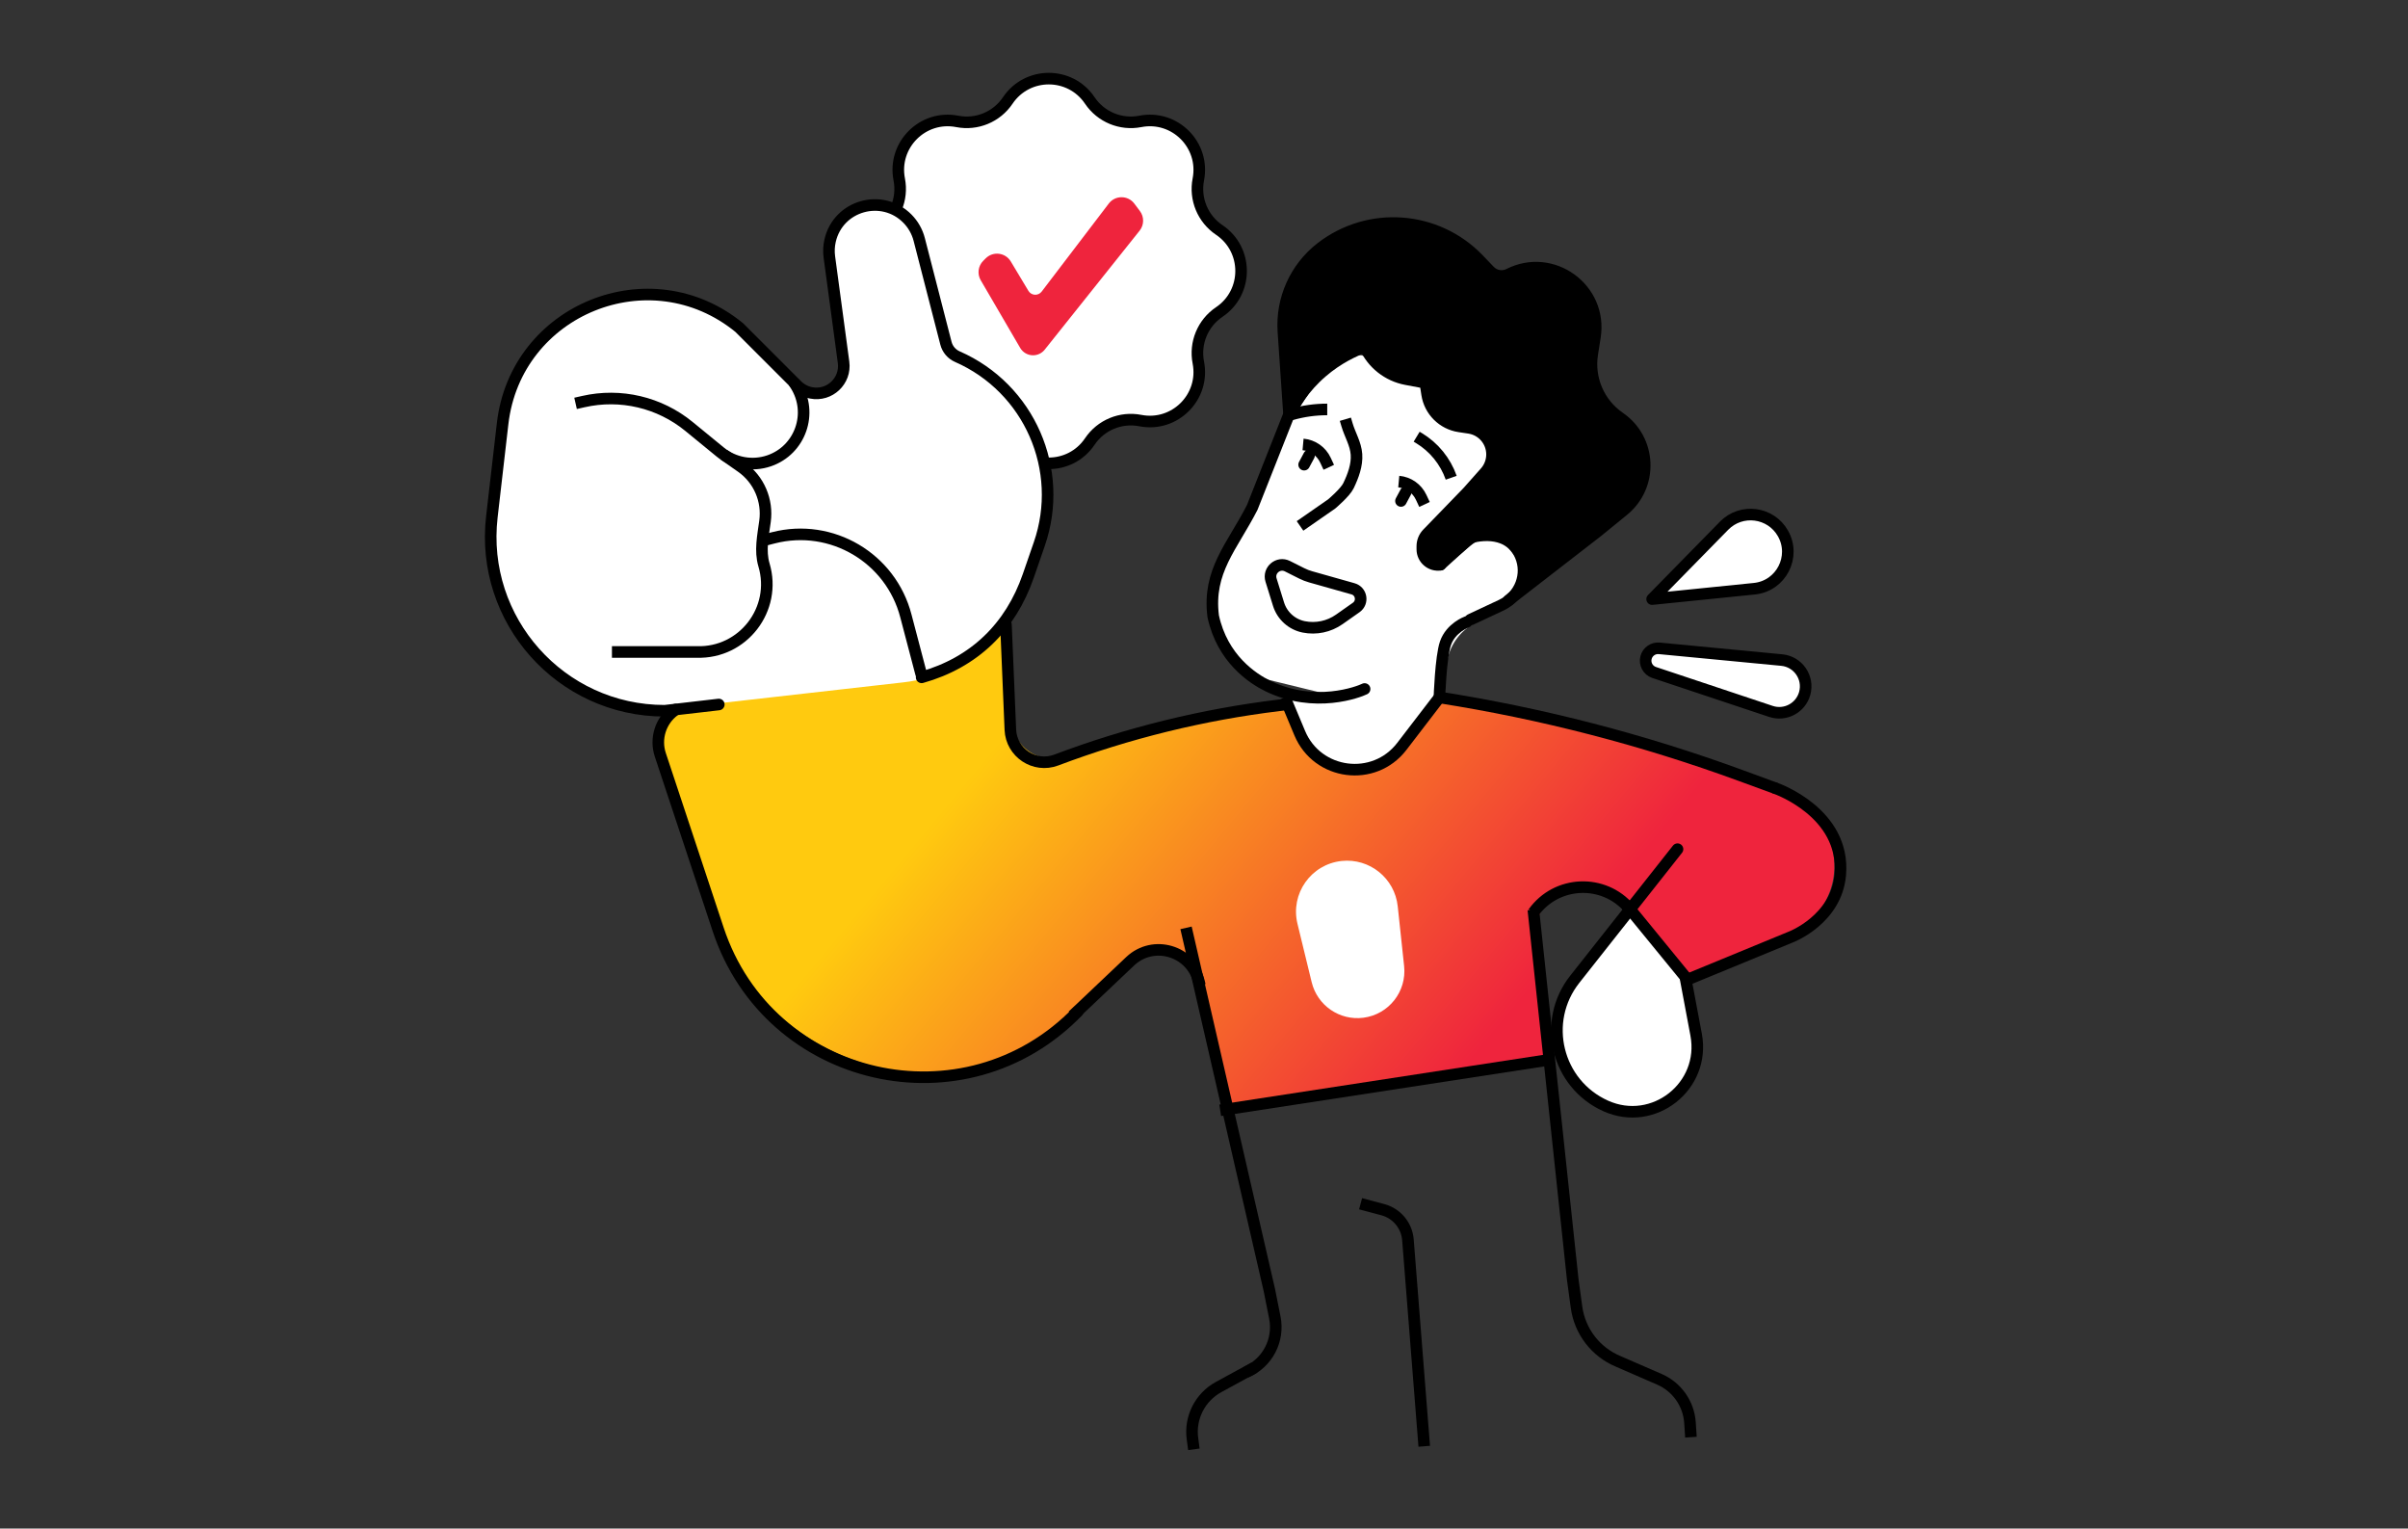
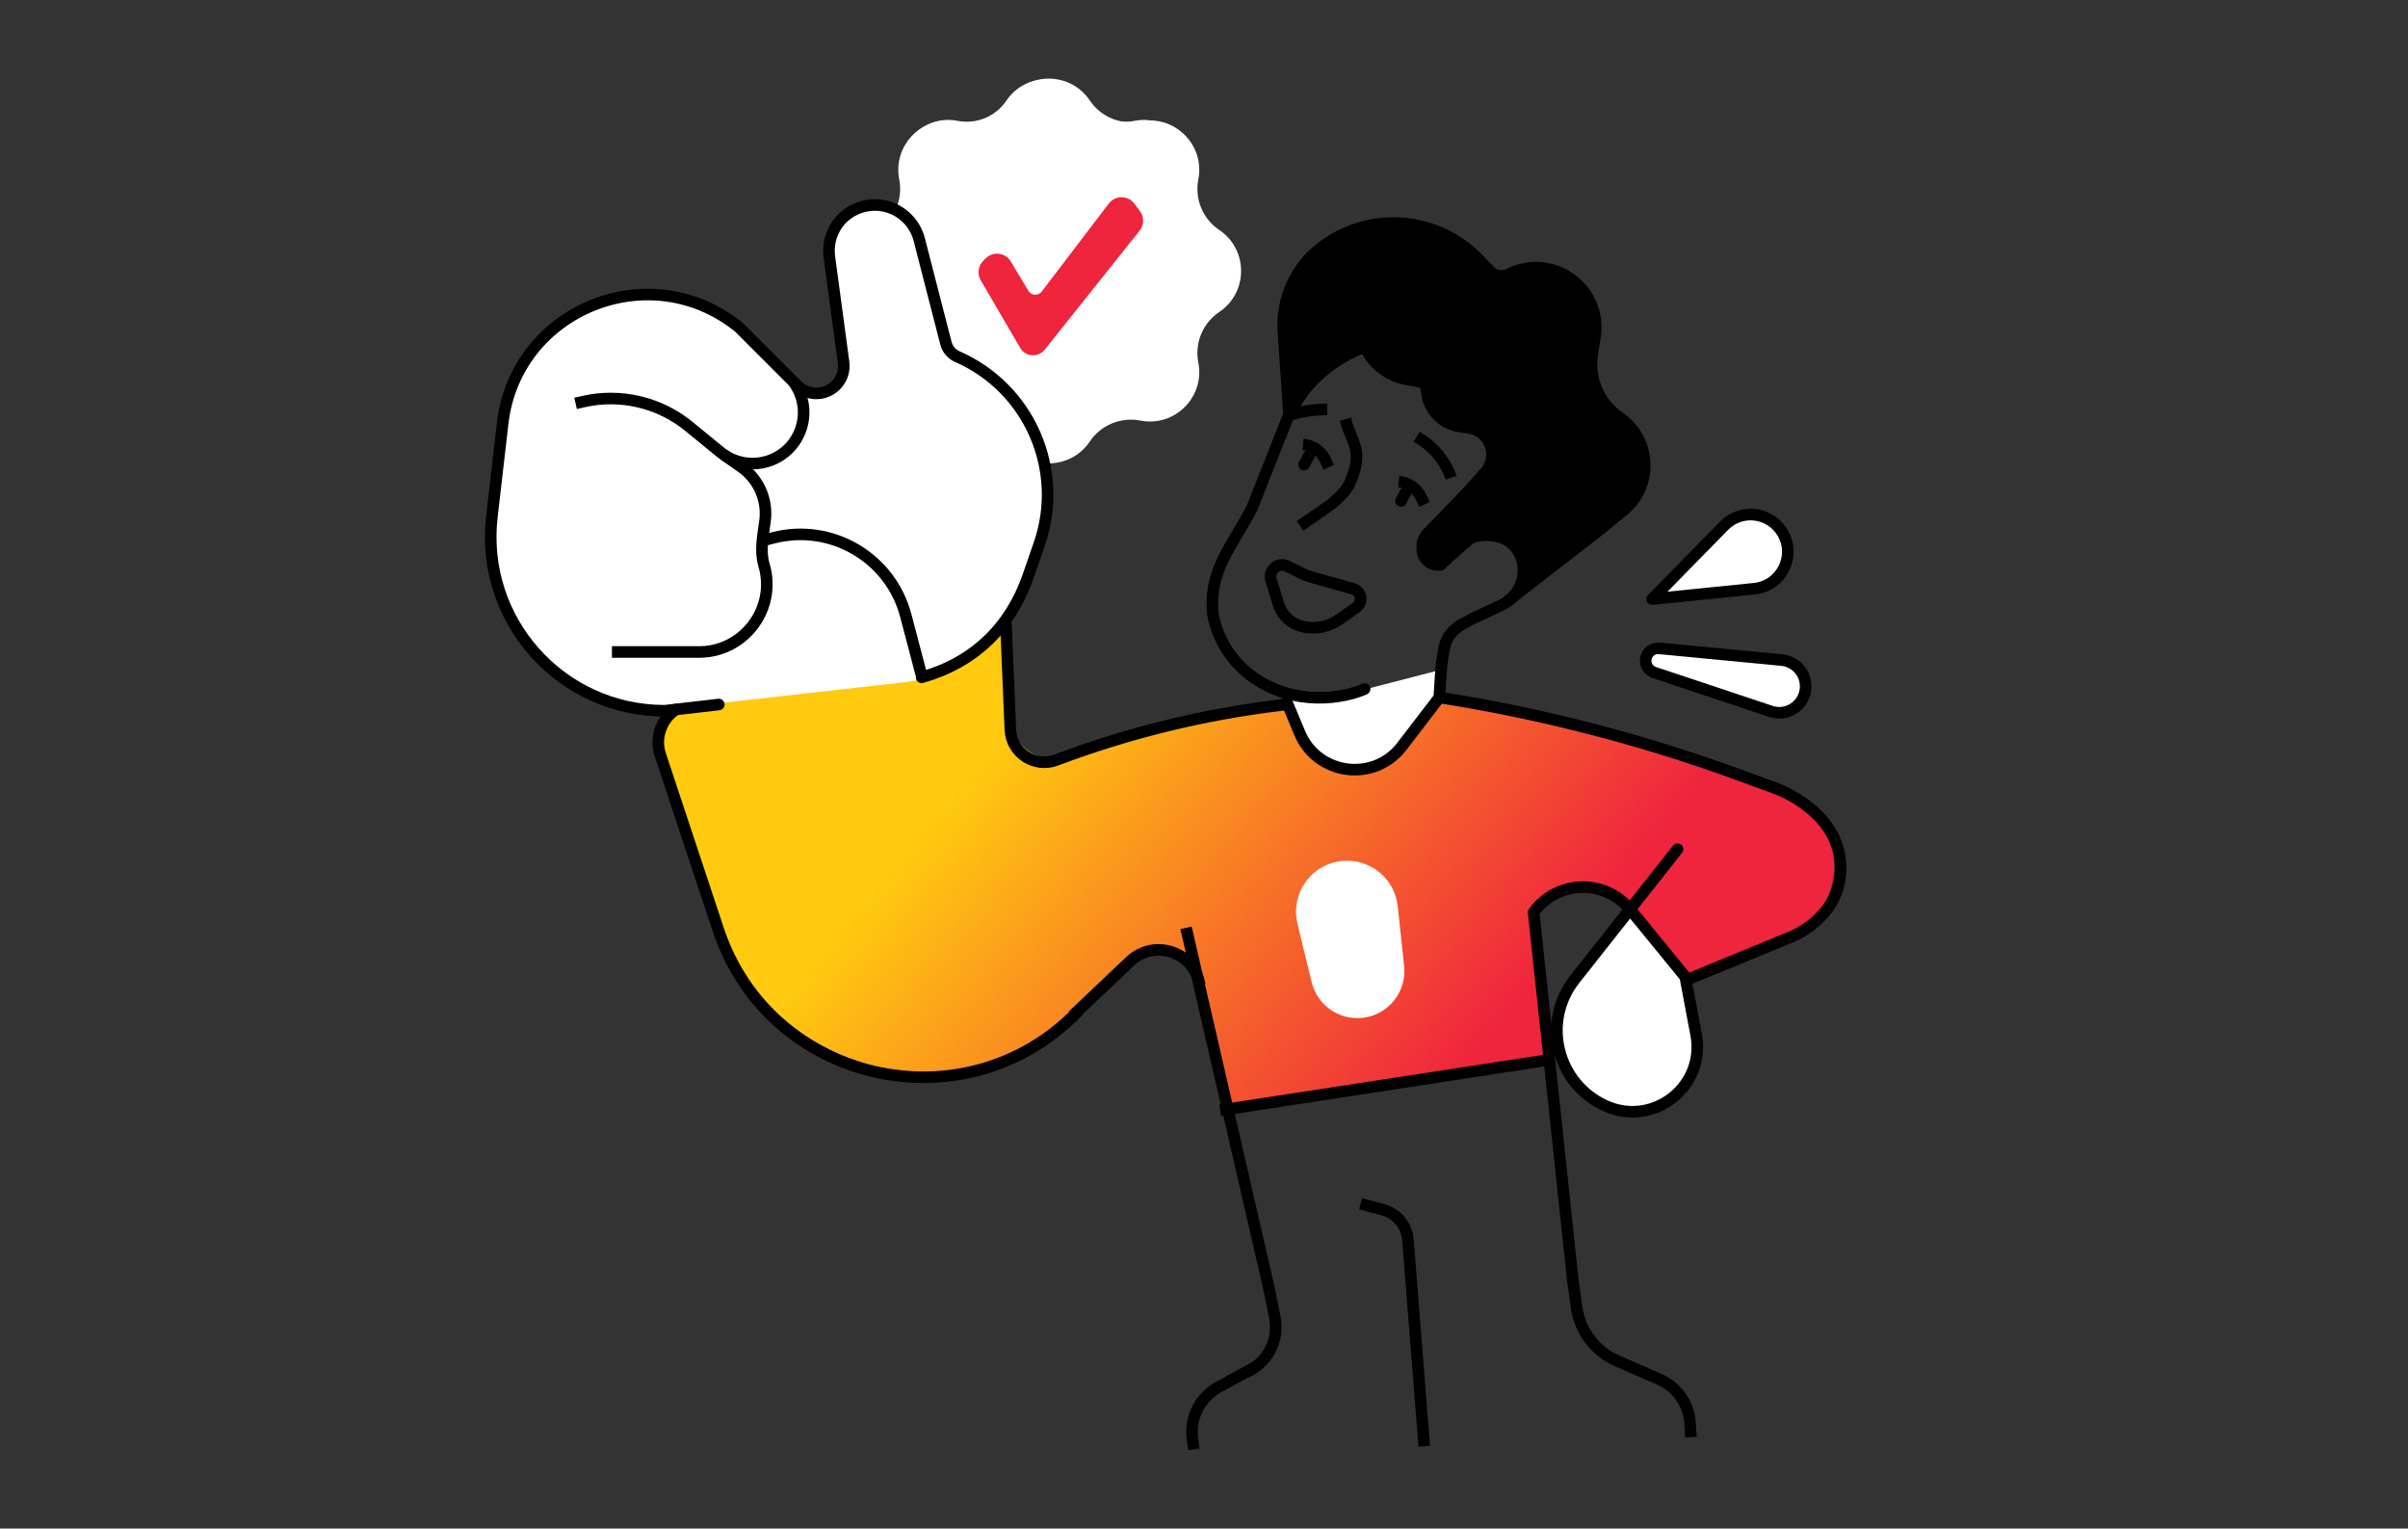
<svg xmlns="http://www.w3.org/2000/svg" width="416" height="264" viewBox="0 0 416 264" fill="none">
  <rect x="0" y="0" width="416" height="264" fill="#333333" stroke="none" />
  <path d="M173.86 17.378C177.132 12.518 184.285 12.518 187.556 17.378V17.378C189.408 20.132 192.73 21.508 195.987 20.871V20.871C201.737 19.747 206.795 24.805 205.671 30.555V30.555C205.034 33.812 206.41 37.133 209.163 38.986V38.986C214.024 42.257 214.024 49.41 209.163 52.681V52.681C206.41 54.534 205.034 57.855 205.671 61.112V61.112C206.795 66.862 201.737 71.92 195.987 70.796V70.796C192.73 70.16 189.408 71.535 187.556 74.289V74.289C184.285 79.15 177.132 79.15 173.86 74.289V74.289C172.008 71.535 168.686 70.16 165.429 70.796V70.796C159.679 71.92 154.621 66.862 155.745 61.112V61.112C156.382 57.855 155.006 54.534 152.253 52.681V52.681C147.392 49.41 147.392 42.257 152.253 38.986V38.986C155.006 37.133 156.382 33.812 155.745 30.555V30.555C154.621 24.805 159.679 19.747 165.429 20.871V20.871C168.686 21.508 172.008 20.132 173.86 17.378V17.378Z" fill="white" />
  <path d="M174.098 17.354C177.484 12.323 184.887 12.323 188.272 17.354V17.354C190.19 20.203 193.627 21.627 196.998 20.968V20.968C202.949 19.805 208.183 25.039 207.02 30.99V30.99C206.361 34.361 207.785 37.798 210.634 39.716V39.716C215.665 43.101 215.665 50.504 210.634 53.89V53.89C207.785 55.807 206.361 59.245 207.02 62.615V62.615C208.183 68.567 202.949 73.801 196.998 72.638V72.638C193.627 71.979 190.19 73.403 188.272 76.252V76.252C184.887 81.283 177.484 81.283 174.098 76.252V76.252C172.181 73.403 168.743 71.979 165.373 72.638V72.638C159.421 73.801 154.187 68.567 155.35 62.615V62.615C156.009 59.245 154.585 55.807 151.736 53.89V53.89C146.705 50.504 146.705 43.101 151.736 39.716V39.716C154.585 37.798 156.009 34.361 155.35 30.99V30.99C154.187 25.039 159.421 19.805 165.373 20.968V20.968C168.743 21.627 172.181 20.203 174.098 17.354V17.354Z" fill="white" />
-   <path d="M165.181 21.949C168.946 22.685 172.786 21.095 174.928 17.912L173.269 16.795C171.576 19.311 168.54 20.568 165.564 19.986L165.181 21.949ZM156.332 30.798C155.304 25.544 159.926 20.922 165.181 21.949L165.564 19.986C158.917 18.687 153.069 24.534 154.369 31.182L156.332 30.798ZM152.294 40.546C155.477 38.404 157.068 34.564 156.332 30.798L154.369 31.182C154.951 34.158 153.693 37.193 151.178 38.886L152.294 40.546ZM152.294 53.06C147.852 50.071 147.852 43.535 152.294 40.546L151.178 38.886C145.558 42.668 145.558 50.938 151.178 54.719L152.294 53.06ZM156.332 62.807C157.068 59.042 155.477 55.202 152.294 53.06L151.178 54.719C153.693 56.412 154.951 59.447 154.369 62.424L156.332 62.807ZM165.181 71.656C159.926 72.683 155.304 68.062 156.332 62.807L154.369 62.424C153.069 69.071 158.917 74.919 165.564 73.619L165.181 71.656ZM174.928 75.694C172.786 72.511 168.946 70.92 165.181 71.656L165.564 73.619C168.54 73.037 171.576 74.295 173.269 76.81L174.928 75.694ZM187.442 75.694C184.453 80.135 177.917 80.135 174.928 75.694L173.269 76.81C177.05 82.43 185.32 82.43 189.102 76.81L187.442 75.694ZM197.19 71.656C193.424 70.92 189.584 72.511 187.442 75.694L189.102 76.81C190.795 74.295 193.83 73.037 196.806 73.619L197.19 71.656ZM206.039 62.807C207.066 68.062 202.444 72.683 197.19 71.656L196.806 73.619C203.454 74.919 209.301 69.071 208.002 62.424L206.039 62.807ZM210.076 53.06C206.893 55.202 205.303 59.042 206.039 62.807L208.002 62.424C207.42 59.447 208.677 56.412 211.193 54.719L210.076 53.06ZM210.076 40.546C214.518 43.535 214.518 50.071 210.076 53.06L211.193 54.719C216.812 50.938 216.812 42.668 211.193 38.886L210.076 40.546ZM206.039 30.798C205.303 34.564 206.893 38.404 210.076 40.546L211.193 38.886C208.677 37.193 207.42 34.158 208.002 31.182L206.039 30.798ZM197.19 21.949C202.444 20.922 207.066 25.544 206.039 30.798L208.002 31.182C209.301 24.534 203.454 18.687 196.806 19.986L197.19 21.949ZM187.442 17.912C189.584 21.095 193.424 22.685 197.19 21.949L196.806 19.986C193.83 20.568 190.795 19.311 189.102 16.795L187.442 17.912ZM189.102 16.795C185.32 11.176 177.05 11.176 173.269 16.795L174.928 17.912C177.917 13.47 184.453 13.47 187.442 17.912L189.102 16.795Z" fill="black" />
  <path d="M173.781 107.608L118.868 121.996C117.819 122.271 116.862 122.82 116.095 123.586C114.949 124.733 114.305 126.288 114.305 127.909V129.236C114.305 130.276 114.479 131.308 114.819 132.29L124.363 159.796C126.031 164.606 128.652 169.029 132.069 172.802C136.441 177.629 141.982 181.246 148.16 183.305L149.979 183.912C153.321 185.026 156.821 185.594 160.344 185.594C164.972 185.594 169.548 184.614 173.769 182.718L174.663 182.317C177.844 180.889 180.809 179.023 183.472 176.772L195.731 166.412C196.554 165.717 197.517 165.208 198.555 164.919L199.261 164.723C200.649 164.338 202.131 164.499 203.404 165.172C204.813 165.918 205.84 167.226 206.23 168.772L212.034 191.764L267.809 182.879L265.474 161.44C265.234 159.236 266.006 157.041 267.574 155.473C269.782 153.265 273.148 152.701 275.954 154.069L278.776 155.443C280.171 156.123 281.416 157.072 282.441 158.237L291.747 168.812L307.997 162.462C311.346 161.153 314.053 158.592 315.546 155.321L315.738 154.901C317.416 151.227 317.276 146.98 315.361 143.423C313.974 140.847 311.752 138.819 309.061 137.671L299.349 133.529C297.41 132.702 295.413 132.019 293.373 131.484L257.407 122.06C252.689 120.824 247.807 120.328 242.936 120.592L222.893 121.675L210.553 123.403L183.406 130.806C180.018 131.653 176.528 129.855 175.251 126.605L175.189 126.446C174.91 125.738 174.747 124.99 174.705 124.23L173.781 107.608Z" fill="url(#paint0_linear_4150_8379)" />
  <path d="M271.704 169.153L281.653 157.11L291.601 169.153L292.649 175.96L293.696 181.72L291.601 186.956L288.983 190.097L284.794 191.668L280.082 191.668L275.369 190.097L271.18 185.909L269.086 180.149L269.086 174.913L271.704 169.153Z" fill="white" />
-   <path d="M238.911 65.065L242.258 65.787C244.39 66.247 246.099 67.837 246.711 69.931C247.258 71.802 248.688 73.287 250.538 73.903L254.747 75.306C256.098 75.757 257.01 77.021 257.01 78.446C257.01 79.208 256.747 79.946 256.266 80.537L250.953 87.056L245.718 92.816C244.144 95.965 247.978 99.034 250.706 96.809L253.763 94.315C255.546 92.86 258.177 93.152 259.599 94.962L260.812 96.505C262.007 98.027 262.218 100.101 261.352 101.832C260.911 102.715 260.218 103.448 259.36 103.937L257.01 105.281L254.262 106.76C251.68 108.151 249.814 110.578 249.135 113.431L248.341 116.77C247.871 118.745 246.412 120.337 244.485 120.978C243.595 121.274 242.647 121.352 241.72 121.206L233.752 119.948L219.492 116.469C215.812 115.572 212.923 112.723 211.975 109.056L210.804 104.528C210.166 102.063 210.466 99.449 211.646 97.192L216.395 88.104L220.88 79.624L224.623 69.227C225.254 67.476 226.42 65.968 227.956 64.917L230.332 63.291C233.177 61.344 237.071 62.149 238.911 65.065Z" fill="white" stroke="white" stroke-width="2" stroke-linecap="round" stroke-linejoin="round" />
  <path d="M232.433 119.933L224.055 120.457L221.961 120.981L228.004 132L232.433 133.024L238.504 132L248.665 120.457L248.665 115.744L232.433 119.933Z" fill="white" />
  <path d="M244.738 75.426L245.144 75.671C247.735 77.237 249.701 79.655 250.706 82.512V82.512" stroke="black" stroke-width="2" />
  <path d="M222.484 71.761L223.129 71.577C225.133 71.004 227.207 70.714 229.291 70.714V70.714" stroke="black" stroke-width="2" />
  <path d="M242.844 85.005L242.028 86.524" stroke="black" stroke-width="2" stroke-linecap="round" />
  <path d="M226.143 78.679L225.297 80.254" stroke="black" stroke-width="2" stroke-linecap="round" />
  <path d="M231.373 106.974L234.298 104.916C235.543 104.039 235.214 102.11 233.749 101.696L226.437 99.63C225.9 99.479 225.38 99.277 224.882 99.027L222.407 97.785C220.821 96.99 219.057 98.487 219.583 100.181L220.873 104.338C221.497 106.345 223.166 107.852 225.227 108.267C227.366 108.697 229.588 108.23 231.373 106.974Z" stroke="black" stroke-width="2" stroke-linecap="round" />
  <path d="M232.708 73.366C233.219 75.094 234.211 76.648 234.341 78.471C234.475 80.329 233.757 82.233 232.959 83.893C232.398 85.061 230.063 87.032 230.063 87.032C230.063 87.032 226.961 89.185 225.41 90.262" stroke="black" stroke-width="2" stroke-linecap="square" />
  <path d="M248.858 97.529L254.02 92.816C258.284 91.769 261.395 93.008 262.676 95.989C264.048 99.179 262.655 102.93 259.39 104.506L254.02 107.023" stroke="black" stroke-width="2" stroke-linecap="round" stroke-linejoin="round" />
  <path d="M253.381 107.429C253.381 107.429 250.648 108.411 249.716 111.095C248.899 113.445 248.668 120.52 248.668 120.52" stroke="black" stroke-width="2" stroke-linecap="round" stroke-linejoin="round" />
  <path d="M235.746 59.918C233.886 60.608 231.112 61.889 228.371 64.253C225.241 66.945 223.536 69.858 222.642 71.691L216.334 87.636C212.841 94.463 208.606 98.601 209.589 106.43C211.16 113.761 216.397 117.19 219.014 118.473C227.163 122.466 234.845 119.455 235.746 118.997" stroke="black" stroke-width="2" stroke-linecap="round" stroke-linejoin="round" />
  <path d="M281.457 157.229L289.803 146.663" stroke="black" stroke-width="2" stroke-linecap="round" stroke-linejoin="round" />
  <path d="M281.455 157.23L272.048 169.139C266.286 176.434 268.922 187.203 277.403 191.011V191.011C285.667 194.721 294.693 187.61 293.02 178.707L291.196 168.996" stroke="black" stroke-width="2" stroke-linecap="round" />
  <path d="M306.787 136.165C306.787 136.165 318.83 140.354 317.922 151.054C317.261 158.845 309.405 161.822 309.405 161.822L291.602 169.153" stroke="black" stroke-width="2" stroke-linecap="round" />
  <path d="M281.136 156.473L291.451 169.084" stroke="black" stroke-width="2" stroke-linecap="round" stroke-linejoin="round" />
  <path d="M221.718 57.291L222.676 71.348L227.46 63.996C227.704 63.621 227.984 63.27 228.295 62.949L230.522 60.645C232.726 58.364 236.513 58.895 238.005 61.693C238.598 62.805 239.615 63.631 240.826 63.982L242.913 64.588C245.274 65.273 247.291 66.82 248.566 68.921L248.653 69.065C249.558 70.556 250.867 71.761 252.429 72.539L255.339 73.988C257.693 75.16 258.856 77.861 258.09 80.376C257.827 81.241 257.35 82.026 256.703 82.659L247.472 91.685C246.904 92.241 246.583 93.002 246.583 93.796V94.584C246.583 95.78 247.553 96.749 248.749 96.749C249.263 96.749 249.76 96.567 250.151 96.234L253.357 93.509C254.098 92.879 254.963 92.413 255.897 92.141L256.628 91.928C258.907 91.263 261.361 92.057 262.819 93.931C263.498 94.804 263.913 95.854 264.014 96.956L264.034 97.174C264.233 99.34 263.342 101.463 261.656 102.839L260.65 103.659L275.952 91.813L280.444 88.153C285.628 83.931 285.303 75.913 279.795 72.124C276.239 69.678 274.403 65.409 275.073 61.146L275.54 58.166C276.845 49.856 268.192 43.559 260.686 47.358C259.569 47.923 258.213 47.692 257.347 46.788L255.44 44.8C248.215 37.269 236.472 36.404 228.222 42.795C223.774 46.242 221.335 51.677 221.718 57.291Z" fill="black" stroke="black" stroke-width="2" stroke-linecap="round" stroke-linejoin="round" />
  <path d="M235.768 59.829V59.829C237.079 62.779 239.757 64.897 242.931 65.492L246.24 66.112L246.545 68.095C246.986 70.964 249.243 73.212 252.114 73.643L253.808 73.897C256.079 74.238 257.759 76.189 257.759 78.486V78.486C257.759 79.622 257.342 80.719 256.587 81.568L253.57 84.962L246.602 92.156C246.034 92.742 245.716 93.526 245.716 94.343V94.867C245.716 96.535 247.213 97.803 248.858 97.529V97.529" stroke="black" stroke-width="2" stroke-linecap="round" stroke-linejoin="round" />
  <path d="M114.825 122.52L156.036 117.854C157.524 117.685 158.995 117.391 160.434 116.975C168.151 114.74 174.301 108.896 176.926 101.303L179.55 93.714C183.984 80.885 177.82 66.802 165.387 61.357C164.41 60.929 163.684 60.075 163.418 59.042L158.804 41.125C158.455 39.771 157.754 38.533 156.773 37.538C152.383 33.082 144.794 35.228 143.405 41.327C143.195 42.251 143.152 43.205 143.278 44.144L145.731 62.337C146.165 65.556 143.303 68.246 140.117 67.614C139.198 67.431 138.354 66.98 137.691 66.318L127.71 56.338C112.322 43.758 89.11 53.171 86.831 72.917L84.973 89.025C82.914 106.867 96.864 122.52 114.825 122.52Z" fill="white" />
  <path d="M124.176 121.675L114.826 122.758C96.865 122.758 82.915 107.106 84.973 89.263L86.832 73.155C89.11 53.41 112.322 43.996 127.711 56.576L137.692 66.556C138.354 67.219 139.198 67.67 140.117 67.852C143.303 68.485 146.166 65.794 145.732 62.575L143.279 44.382C143.152 43.443 143.195 42.489 143.406 41.566C144.795 35.467 152.384 33.32 156.774 37.776C157.755 38.771 158.456 40.01 158.804 41.363L163.419 59.281C163.685 60.314 164.411 61.167 165.388 61.595C177.821 67.04 183.985 81.124 179.55 93.952L177.652 99.443C174.575 108.343 168.284 114.432 159.221 116.986" stroke="black" stroke-width="2" stroke-linecap="round" stroke-linejoin="round" />
  <path d="M116.714 122.551L116.466 122.738C114.112 124.503 113.149 127.575 114.075 130.369L124.065 160.508C132.87 187.074 166.732 194.805 186.194 174.692V174.692" stroke="black" stroke-width="2" stroke-linecap="round" stroke-linejoin="round" />
  <path d="M131.898 93.325L133.619 92.884C143.675 90.311 153.915 96.364 156.508 106.415V106.415L159.126 116.364" stroke="black" stroke-width="2" stroke-linecap="round" stroke-linejoin="round" />
  <path d="M173.787 107.89L174.547 126.027C174.714 130.019 178.738 132.679 182.476 131.269V131.269C194.886 126.588 207.813 123.414 220.979 121.816L221.845 121.711" stroke="black" stroke-width="2" stroke-linecap="round" stroke-linejoin="round" />
  <path d="M185.307 175.437L195.255 166.012V166.012C199.242 162.259 205.794 164.181 207.121 169.493L207.298 170.201" stroke="black" stroke-width="2" />
  <path d="M99.434 69.666L100.787 69.359C107.202 67.901 113.93 69.484 119.022 73.65L124.423 78.069C126.791 80.007 129.993 80.579 132.885 79.582V79.582C138.264 77.727 140.506 71.341 137.468 66.531L137.134 66.001" stroke="black" stroke-width="2" />
  <path d="M221.959 120.457L224.539 126.62C227.588 133.903 237.37 135.173 242.177 128.909L248.663 120.457" stroke="black" stroke-width="2" />
  <path d="M248.664 120.457V120.457C266.424 123.243 283.868 127.763 300.747 133.951L306.785 136.165" stroke="black" stroke-width="2" />
  <path d="M264.896 157.11L271.703 220.991L272.355 225.766C272.924 229.943 275.665 233.506 279.558 235.128V235.128L286.679 238.224C289.702 239.539 291.738 242.43 291.958 245.719L292.124 248.219" stroke="black" stroke-width="2" />
  <path d="M204.896 160.252L219.301 222.858L220.239 227.565C221.018 231.471 218.965 235.391 215.31 236.976V236.976" stroke="black" stroke-width="2" />
  <path d="M206.252 250.313L206.005 248.46C205.523 244.845 207.318 241.306 210.52 239.56L216.725 236.176" stroke="black" stroke-width="2" />
  <path d="M235.051 207.9L238.889 208.924C241.296 209.566 243.036 211.655 243.232 214.138L246.047 249.789" stroke="black" stroke-width="2" />
  <path d="M264.896 157.633V157.633C268.884 152.05 277.059 151.706 281.502 156.933L281.652 157.11" stroke="black" stroke-width="2" />
  <path d="M125.09 78.568L128.059 80.646C131.164 82.82 132.646 86.486 132.161 90.032C131.819 92.539 131.261 95.134 131.982 97.559V97.559C134.259 105.219 128.365 112.86 120.378 112.603H105.717" stroke="black" stroke-width="2" />
  <path d="M177.667 50.235L174.618 45.154C173.692 43.61 171.56 43.347 170.286 44.621L169.861 45.047C168.971 45.936 168.793 47.313 169.427 48.4L176.245 60.088C176.706 60.878 177.552 61.363 178.466 61.363C179.248 61.363 179.988 61.007 180.476 60.396L196.877 39.839C197.664 38.853 197.685 37.46 196.928 36.451L195.968 35.171C194.866 33.702 192.665 33.693 191.551 35.153L179.955 50.362C179.361 51.14 178.17 51.074 177.667 50.235Z" fill="#EF243D" />
  <path d="M210.799 191.764L267.067 183.126" stroke="black" stroke-width="2" />
  <path d="M224.147 159.543C222.888 154.367 226.474 149.267 231.771 148.7V148.7C236.609 148.183 240.951 151.686 241.468 156.524L242.572 166.857C243.042 171.248 239.917 175.21 235.537 175.776V175.776C231.431 176.307 227.582 173.664 226.603 169.64L224.147 159.543Z" fill="white" />
  <path d="M297.849 90.796L285.417 103.471L303.081 101.679C307.705 101.21 310.314 96.135 308.005 92.102C305.89 88.407 300.83 87.757 297.849 90.796Z" fill="white" stroke="black" stroke-width="2" stroke-linejoin="round" />
  <path d="M307.815 114.001L286.644 111.976C285.601 111.877 284.639 112.545 284.369 113.557C284.077 114.652 284.687 115.785 285.762 116.143L305.939 122.868C308.419 123.695 311.085 122.272 311.779 119.751C312.53 117.019 310.635 114.271 307.815 114.001Z" fill="white" stroke="black" stroke-width="2" stroke-linejoin="round" />
  <path d="M241.648 83.175V83.175C243.329 83.328 244.802 84.363 245.516 85.892L246.091 87.124" stroke="black" stroke-width="2" stroke-linejoin="round" />
  <path d="M225.113 76.759V76.759C226.794 76.912 228.267 77.947 228.981 79.476L229.556 80.708" stroke="black" stroke-width="2" stroke-linejoin="round" />
  <defs>
    <linearGradient id="paint0_linear_4150_8379" x1="184.64" y1="113.531" x2="259.911" y2="176.216" gradientUnits="userSpaceOnUse">
      <stop stop-color="#FFCA0F" />
      <stop offset="1" stop-color="#EF243D" />
    </linearGradient>
  </defs>
</svg>